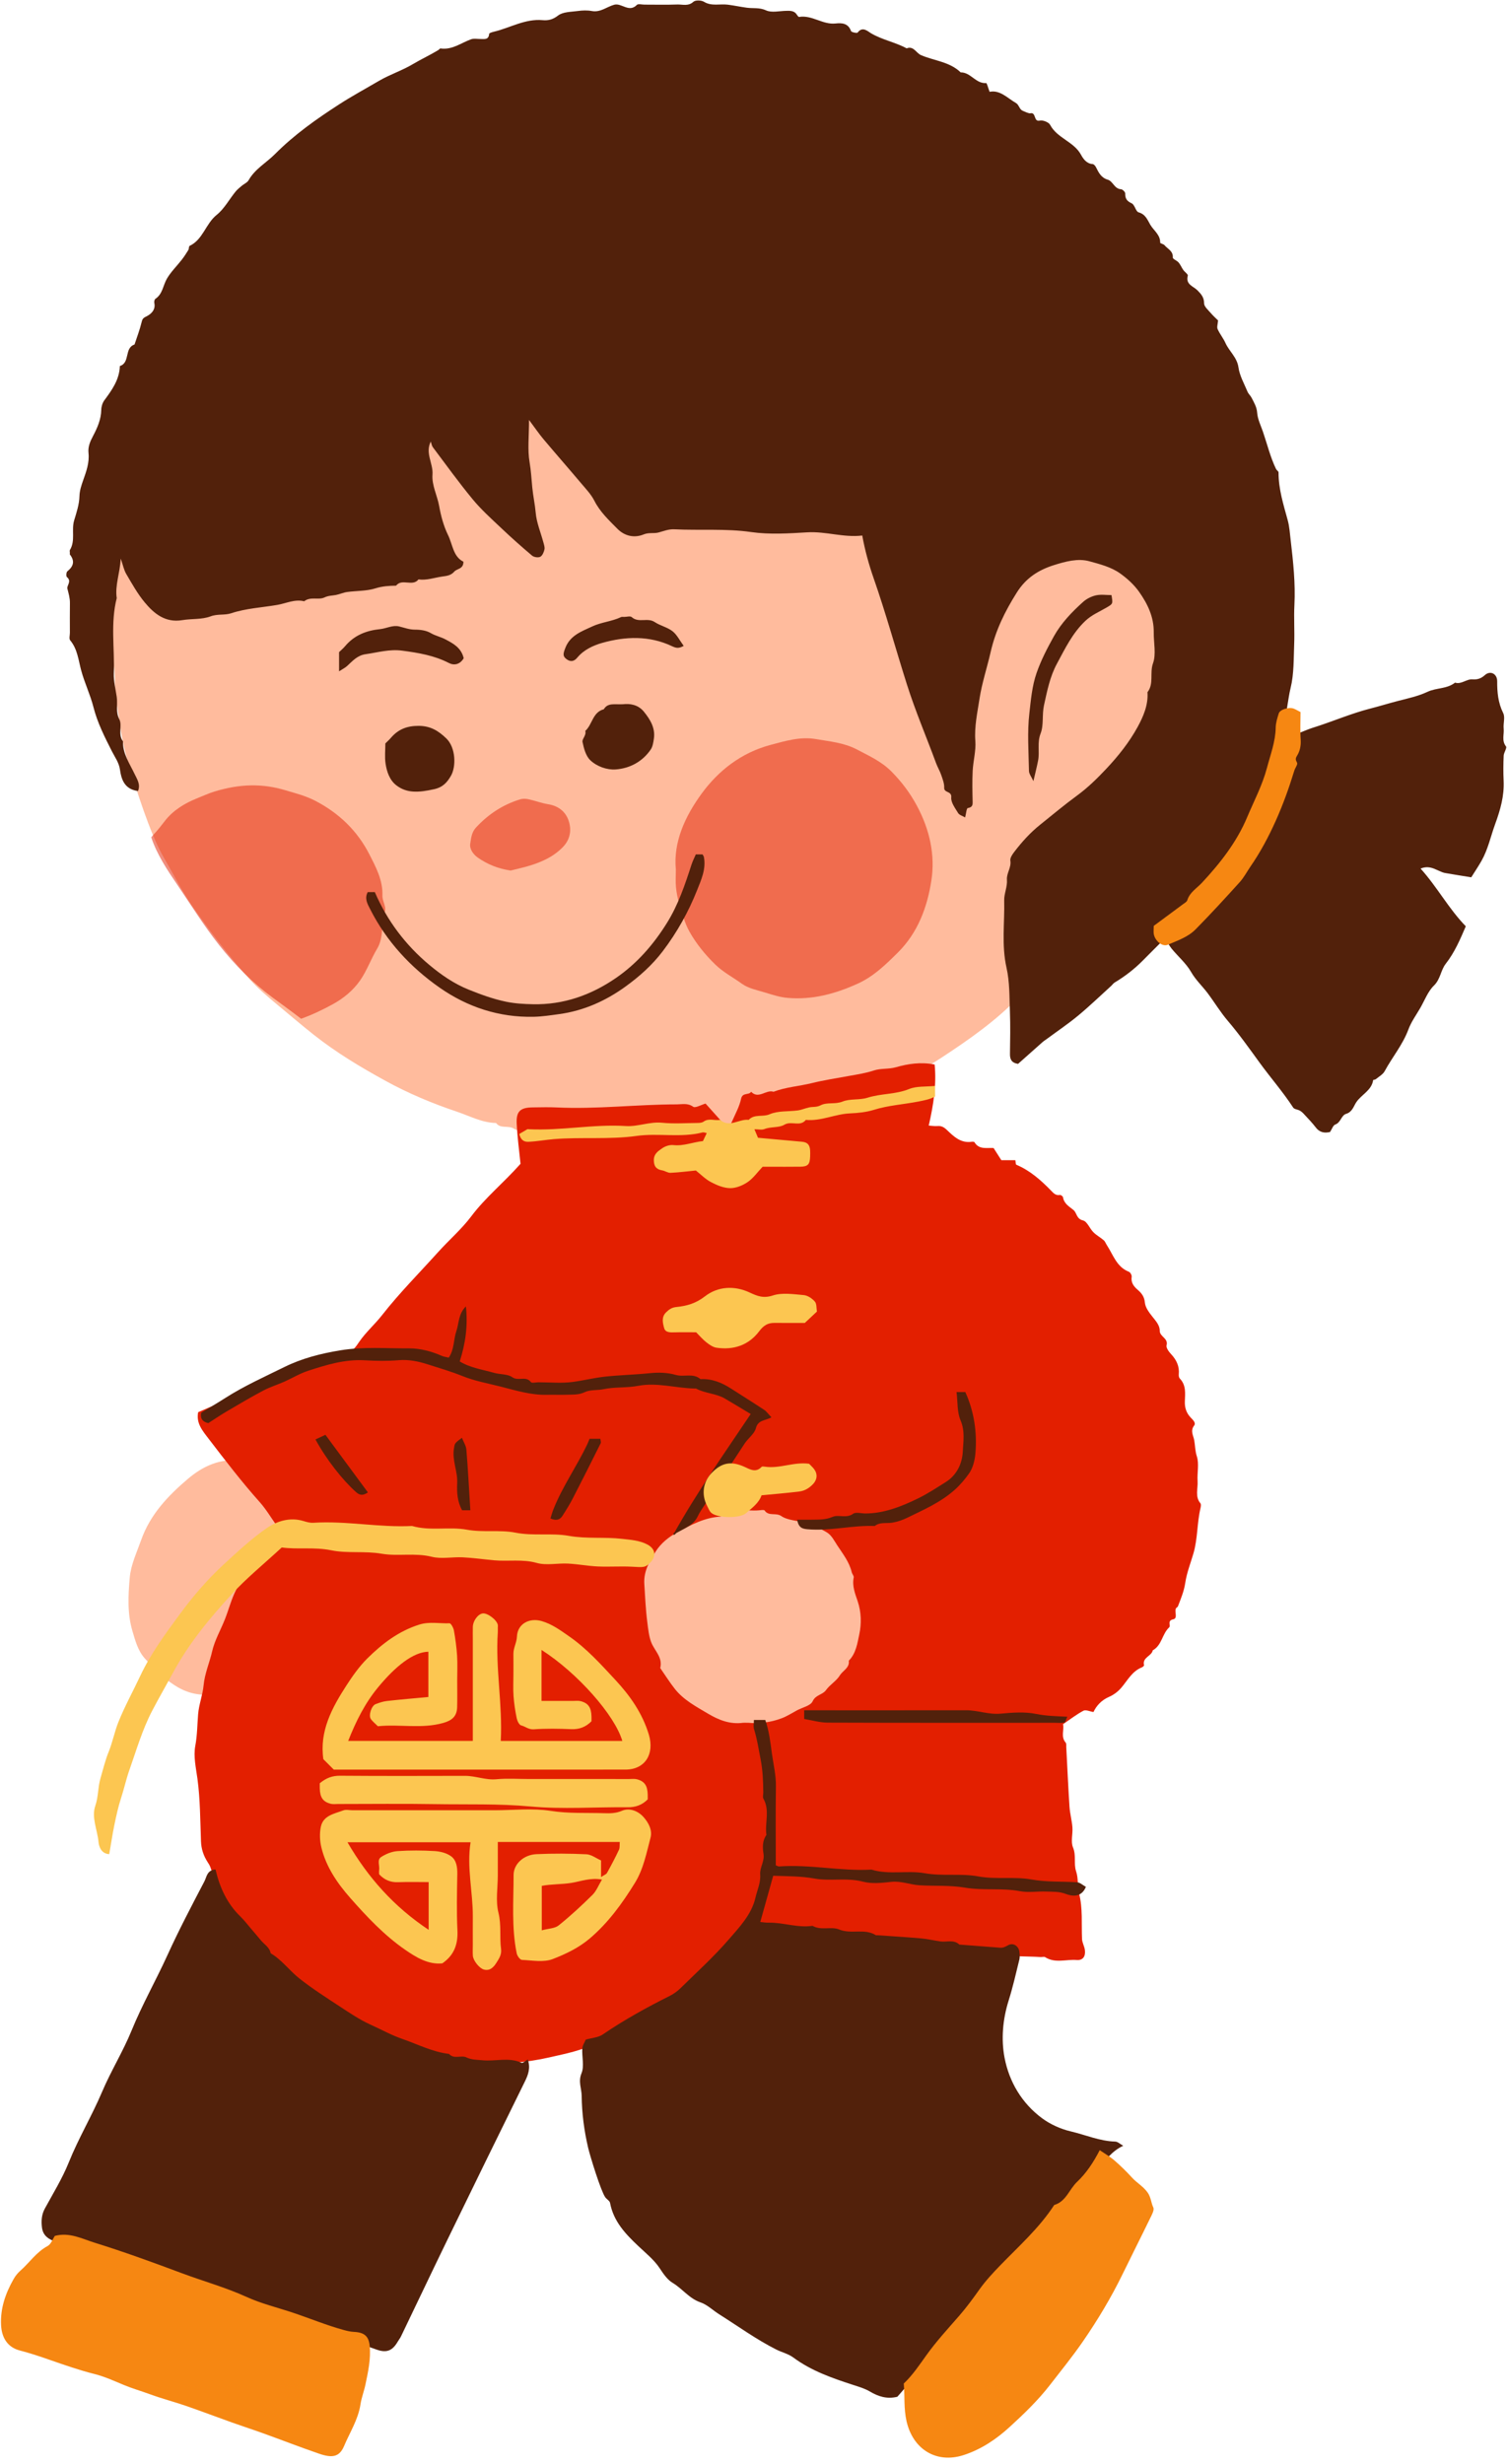
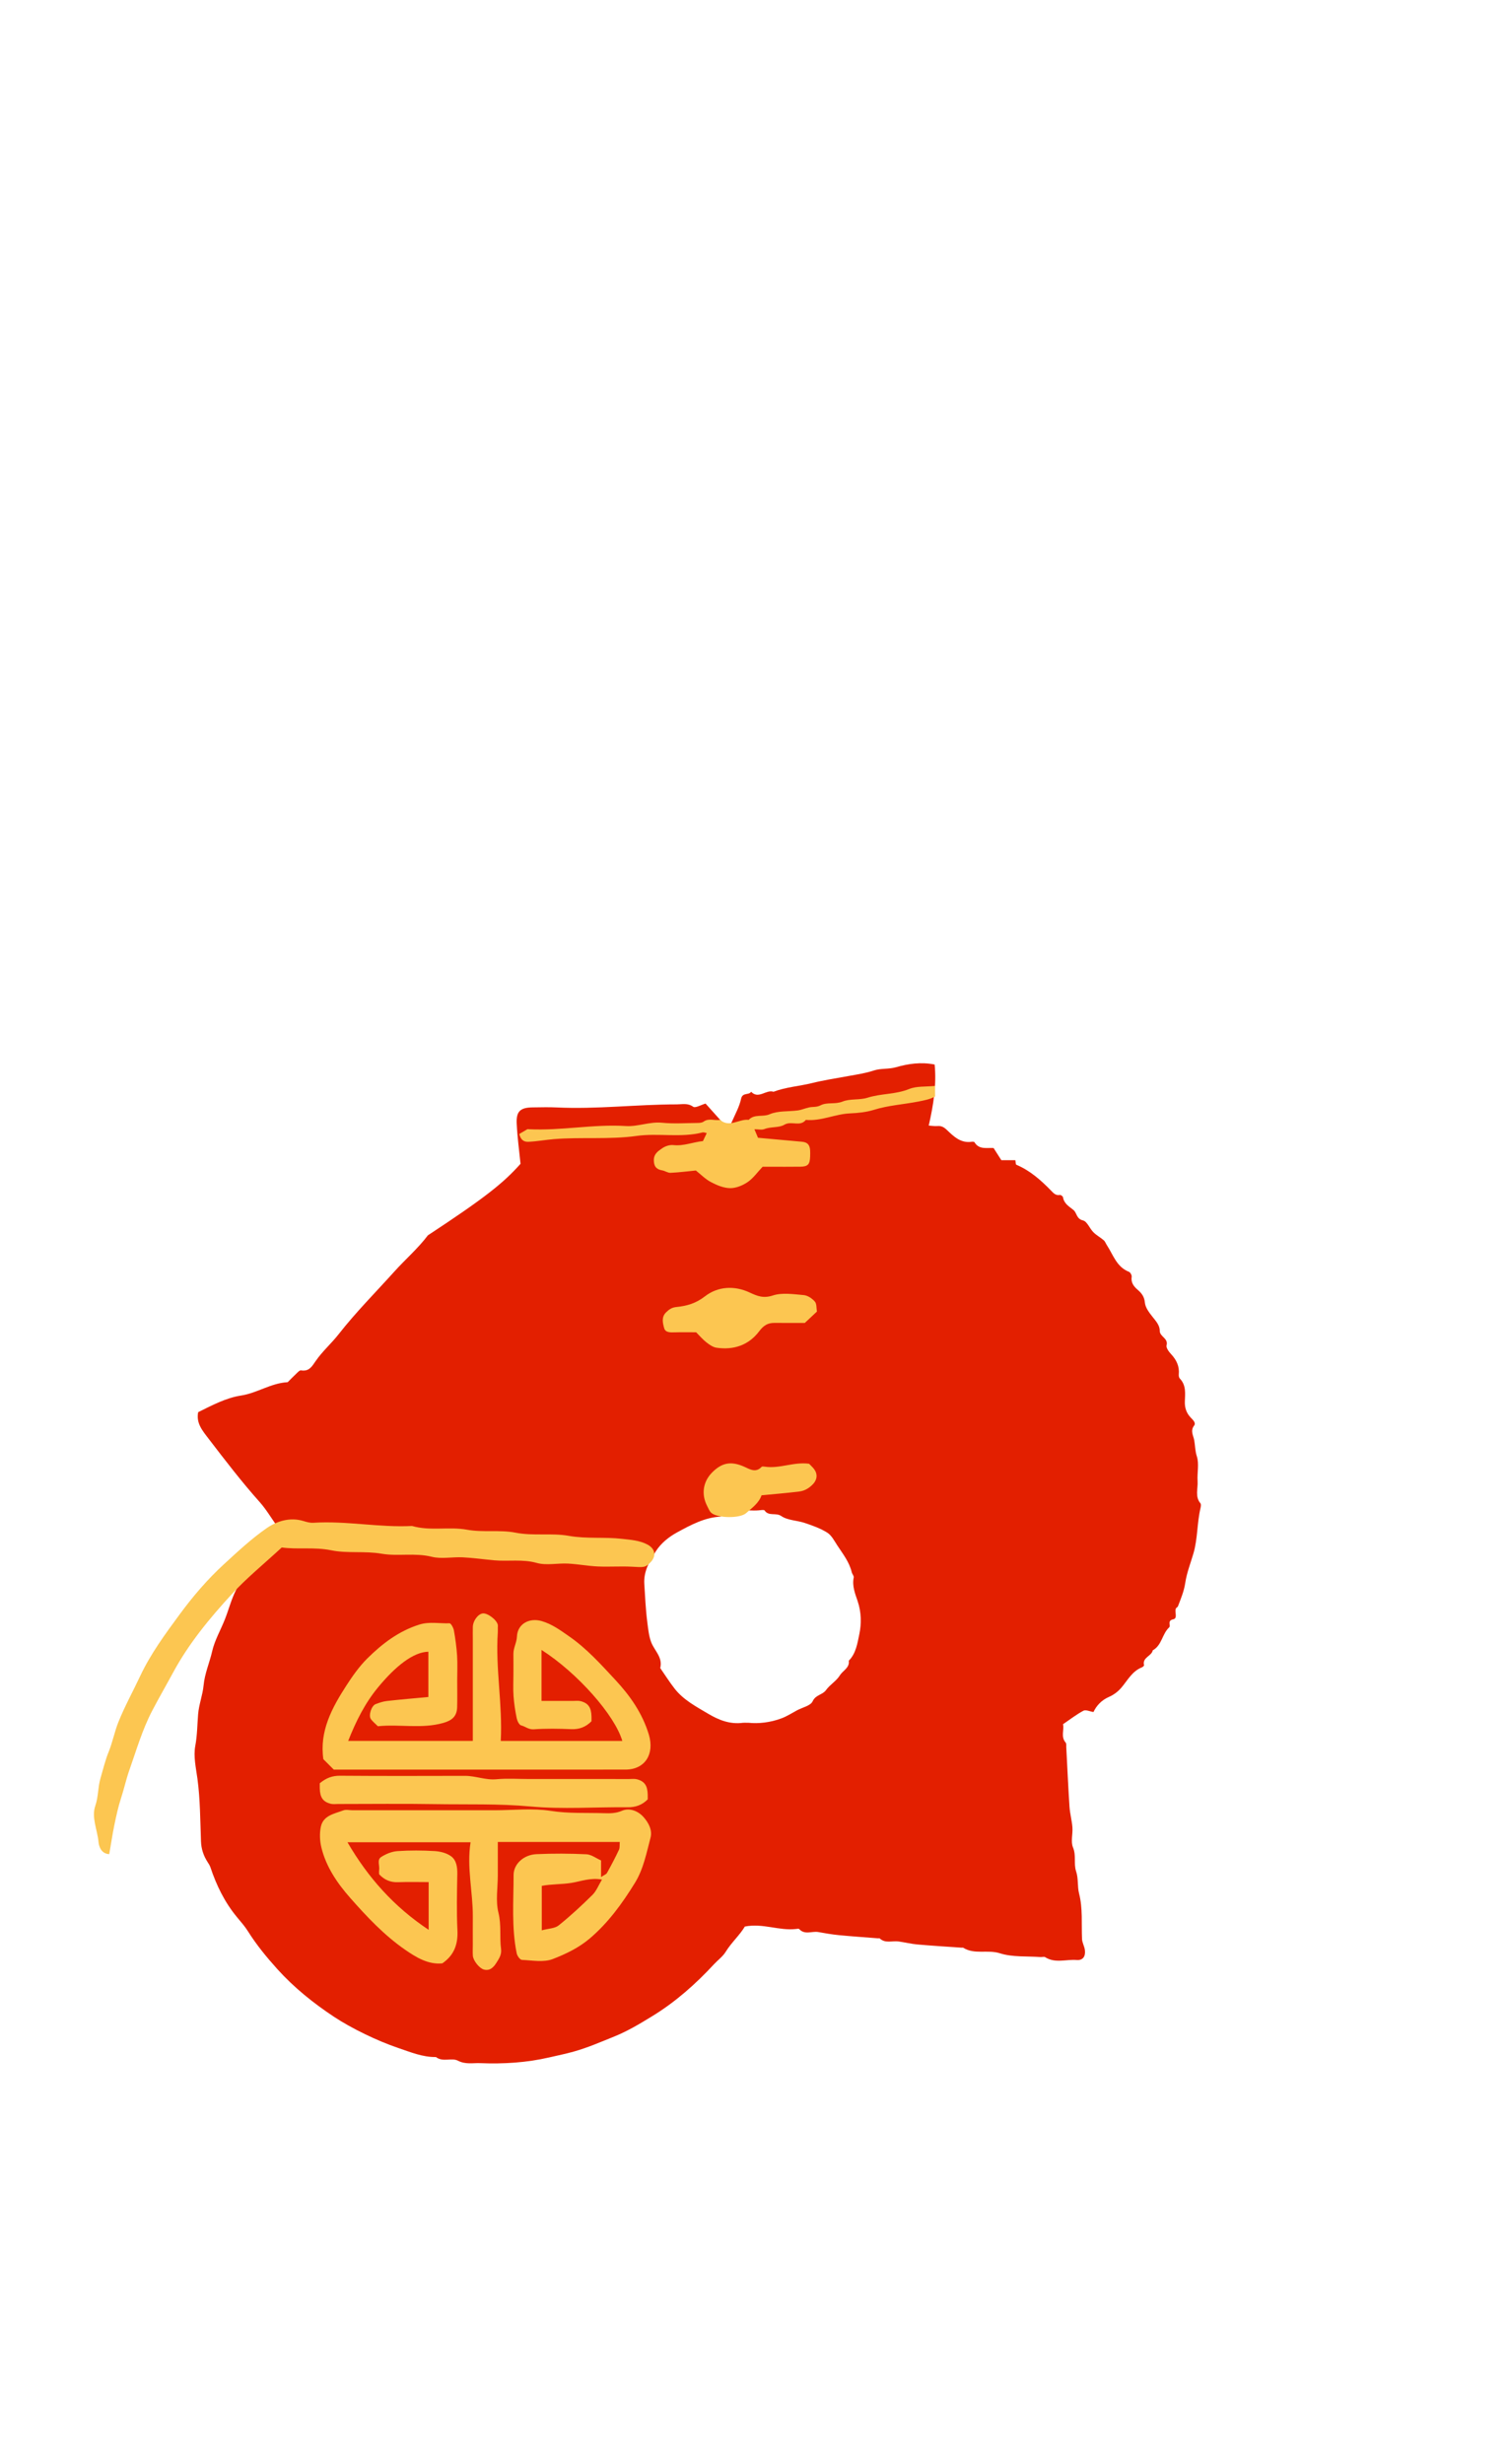
<svg xmlns="http://www.w3.org/2000/svg" fill="#000000" height="501.4" preserveAspectRatio="xMidYMid meet" version="1" viewBox="-0.2 -0.1 306.7 501.4" width="306.7" zoomAndPan="magnify">
  <g>
    <g id="change1_1">
-       <path d="M131.814,232.228c-4.035,0-7.214,0.021-10.392-0.009c-1.522-0.015-3.009,0.094-4.535-0.554 c-1.25-0.531-2.741,0.102-4.207-0.601c-1.169-0.561-2.749-0.107-4.161-0.678 c-1.273-0.515-3.004-0.11-4.096-0.801c-1.206-0.763-2.759,0.08-3.669-1.17 c-2.856-0.047-5.337-1.418-7.95-2.294c-5.025-1.683-9.907-3.736-14.555-6.288 c-5.07-2.784-10.015-5.743-14.583-9.36c-2.497-1.977-4.901-4.037-7.346-6.062 c-2.009-1.664-3.994-3.338-5.722-5.261c-4.279-4.763-8.178-9.827-11.82-15.105 c-2.094-3.033-3.719-6.33-5.561-9.488c-1.298-2.225-2.334-4.739-3.27-7.205 c-1.253-3.299-2.335-6.666-3.402-10.032c-0.656-2.068-1.249-4.167-1.689-6.289 c-0.594-2.866-0.901-5.802-1.431-8.66c-0.483-2.604,0.031-5.237-0.602-7.681 c-0.647-2.496-0.487-4.931-0.494-7.391c-0.004-1.607,0.469-3.209,0.571-4.823 c0.106-1.688-0.498-3.632,0.152-5.024c0.875-1.875,0.073-3.795,0.959-5.655c0.746-1.566,0.296-3.664,0.876-5.355 c1.466-4.275,2.28-8.729,4.085-12.93c1.665-3.876,3.376-7.711,5.21-11.51c1.819-3.767,4.125-7.211,6.358-10.708 c2.604-4.081,5.685-7.779,9.175-11.155c1.781-1.723,3.233-3.782,4.991-5.533c1.907-1.901,3.819-3.893,6.056-5.339 c2.205-1.425,3.84-3.612,6.351-4.572c5.287-4.65,11.649-7.56,17.817-10.713 c3.99-2.04,8.246-3.722,12.563-4.913c3.906-1.078,7.814-2.246,11.861-2.943c2.803-0.483,5.754-0.637,8.452-1.762 c3.032,0.456,5.948-0.692,8.954-0.644c2.542,0.041,5.096,0.156,7.625-0.025c4.296-0.307,8.568,0.23,12.752,0.801 c4.694,0.64,9.406,1.477,14.02,2.86c3.104,0.93,6.293,1.653,9.372,2.728c1.389,0.485,2.837,0.839,4.161,1.462 c4.17,1.962,8.37,3.881,12.415,6.082c4.833,2.629,9.325,5.78,13.748,9.092 c5.223,3.911,9.741,8.503,14.195,13.165c3.839,4.018,6.992,8.637,10.011,13.311 c2.675,4.141,5.042,8.46,6.996,12.991c1.749,4.056,3.235,8.199,4.515,12.438 c1.098,3.637,1.758,7.335,2.569,11.023c1.749,7.957,0.963,15.972,1.183,23.965 c0.026,0.953,0.011,1.907,0.002,2.86c-0.013,1.321-0.014,2.595-0.578,3.893c-0.508,1.169,0.563,2.726-0.691,3.844 c0.296,2.496-0.769,4.746-1.256,7.104c-0.9,4.357-2.393,8.528-3.953,12.669 c-1.137,3.02-2.344,6.039-3.834,8.895c-2.385,4.569-5.08,8.974-8.058,13.191 c-1.528,2.163-3.243,4.19-4.87,6.272c-2.993,3.829-6.629,6.993-9.966,10.461 c-4.619,4.801-10.055,8.603-15.588,12.239c-4.527,2.975-9.353,5.444-14.303,7.654 c-1.611,0.719-3.284,1.29-4.911,1.955c-1.636,0.669-3.288,1.272-4.933,1.906 c-1.644,0.634-3.472,0.794-4.949,1.86c-3.354,0.019-6.349,1.745-9.689,2.023 c-1.134,0.094-2.38,0.322-3.55,0.568c-1.184,0.25-2.405,0.366-3.545,0.65 C140.768,232.872,135.839,231.825,131.814,232.228z M147.91,304.687c-1.749-0.056-3.353,0.541-4.951,1.089 c-5.683,1.948-9.283,4.677-13.029,9.106c-1.595,1.886-2.34,4.136-3.578,6.151 c-1.391,2.265-0.909,4.87-1.652,7.253c-0.478,1.533,0.246,3.198,0.482,4.807c0.339,2.306,1.013,4.479,2.042,6.473 c1.772,3.436,4.593,6.035,7.654,8.348c0.791,0.598,1.61,1.204,2.506,1.609c3.934,1.774,9.517,2.876,12.787,2.819 c1.185-0.021,2.36-0.535,3.548-0.573c1.942-0.062,3.706-0.737,5.499-1.32c1.018-0.332,2.017-0.766,2.962-1.272 c1.047-0.56,2.146-1.121,3.005-1.915c2.433-2.251,4.86-4.527,7.078-6.984c1.101-1.219,2.051-2.764,2.514-4.325 c0.708-2.387,1.634-4.786,1.362-7.39c-0.109-1.047-0.094-2.121-0.003-3.171c0.243-2.823-0.914-5.263-1.888-7.796 c-1.066-2.77-2.942-4.876-5.069-6.78c-4.146-3.711-8.896-6.08-14.601-6.117 c-0.847-0.005-1.693-0.001-2.54-0.001C150.661,304.696,149.284,304.731,147.91,304.687z M43.418,339.299 c1.707-4.581,2.939-9.349,5.29-13.69c2.151-3.972,4.174-8.014,6.327-12.167c0.584,0.202,1.24,0.269,1.673,0.614 c0.823,0.655,1.538,1.452,2.262,2.224c0.698,0.745,1.38,0.584,2.347,0.082c-1.068-1.618-2.066-3.093-3.026-4.593 c-0.966-1.51-1.473-3.22-3.045-4.457c-1.363-1.072-2.043-2.966-3.242-4.303 c-1.255-1.4-2.474-2.892-4.66-4.073c2.304,0.319,1.624-0.832,1.48-1.805 c-4.2-0.553-7.784,1.153-10.755,3.674c-4.04,3.428-7.708,7.259-9.559,12.515 c-0.883,2.507-2.079,5.003-2.303,7.583c-0.311,3.586-0.524,7.278,0.53,10.844 c0.587,1.985,1.127,4.05,2.523,5.611c1.796,2.008,3.706,3.932,5.994,5.421c2.403,1.564,4.704,2.183,7.762,1.94 c0.459-0.036,0.892-0.392,1.816-0.823C42.682,342.669,42.891,340.715,43.418,339.299z" fill="#ffbb9d" />
-     </g>
+       </g>
    <g id="change2_1">
-       <path d="M105.734,236.72c-0.262-2.649-0.643-5.409-0.777-8.18c-0.122-2.53,0.746-3.282,3.313-3.302 c1.589-0.012,3.18-0.068,4.765,0.009c8.191,0.398,16.343-0.613,24.52-0.622 c1.086-0.001,2.193-0.318,3.313,0.481c0.448,0.319,1.629-0.39,2.524-0.644c1.511,1.685,2.957,3.298,4.575,5.104 c0.226-0.4,0.571-0.904,0.81-1.455c0.662-1.526,1.507-3.022,1.847-4.622c0.291-1.367,1.586-0.673,2.043-1.43 c1.519,1.59,3.038-0.508,4.557,0c2.517-0.958,5.228-1.123,7.824-1.764c2.393-0.59,4.912-0.979,7.379-1.428 c1.756-0.319,3.515-0.573,5.238-1.143c1.41-0.466,2.96-0.22,4.486-0.657c2.446-0.7,5.041-1.107,7.864-0.55 c0.402,4.029-0.212,8.131-1.203,12.425c0.599,0.036,1.198,0.142,1.784,0.091c0.807-0.07,1.343,0.255,1.911,0.798 c1.402,1.339,2.818,2.73,5.036,2.405c0.191-0.028,0.515-0.017,0.58,0.093c0.928,1.572,2.542,1.087,3.889,1.18 c0.562,0.881,1.048,1.642,1.581,2.477c0.93,0,1.853,0,2.848,0c0.076,0.382,0.052,0.864,0.203,0.928 c2.771,1.167,4.958,3.106,7.02,5.215c0.517,0.529,0.968,1.099,1.856,0.935c0.181-0.033,0.591,0.272,0.621,0.463 c0.202,1.298,1.219,1.861,2.115,2.582c0.728,0.586,0.577,1.808,1.95,2.132c0.843,0.199,1.349,1.634,2.116,2.404 c0.623,0.625,1.437,1.055,2.109,1.637c0.286,0.247,0.419,0.666,0.636,0.997c1.294,1.969,1.976,4.436,4.493,5.419 c0.284,0.111,0.601,0.686,0.555,0.994c-0.182,1.212,0.412,1.968,1.247,2.687 c0.786,0.677,1.335,1.396,1.444,2.602c0.089,0.987,0.852,1.988,1.513,2.829c0.694,0.883,1.511,1.748,1.505,2.862 c-0.007,1.265,1.782,1.512,1.391,2.987c-0.13,0.489,0.461,1.301,0.915,1.785 c1.109,1.184,1.731,2.486,1.571,4.134c-0.027,0.278,0.04,0.662,0.219,0.847c1.305,1.353,1.077,3.043,1.016,4.661 c-0.05,1.312,0.345,2.399,1.225,3.31c0.455,0.471,1.075,1.046,0.664,1.589 c-0.829,1.093-0.157,1.998,0.022,3.003c0.192,1.083,0.167,2.141,0.531,3.268c0.495,1.535,0.035,3.355,0.15,5.042 c0.102,1.507-0.575,3.128,0.588,4.522c0.156,0.187,0.084,0.632,0.012,0.933c-0.727,3.046-0.561,6.229-1.444,9.25 c-0.58,1.984-1.359,3.941-1.661,5.968c-0.255,1.714-0.892,3.235-1.495,4.8 c-0.07,0.181-0.356,0.278-0.427,0.458c-0.282,0.723,0.418,1.986-0.516,2.178 c-1.321,0.271-0.443,1.277-0.834,1.637c-1.45,1.336-1.48,3.661-3.34,4.673 c-0.24,1.211-2.175,1.429-1.781,3.035c0.026,0.107-0.25,0.362-0.43,0.433c-2.033,0.797-2.936,2.702-4.254,4.216 c-0.647,0.742-1.519,1.394-2.421,1.784c-1.603,0.694-2.608,1.855-3.185,3.091 c-0.748-0.115-1.569-0.516-2.045-0.264c-1.405,0.742-2.674,1.742-4.151,2.746c0.27,1.18-0.51,2.549,0.549,3.762 c0.165,0.188,0.093,0.593,0.109,0.899c0.215,4.043,0.391,8.088,0.657,12.127c0.092,1.403,0.485,2.785,0.594,4.188 c0.106,1.369-0.373,2.917,0.118,4.089c0.692,1.651,0.116,3.342,0.621,4.833c0.519,1.53,0.24,3.074,0.61,4.516 c0.791,3.083,0.471,6.185,0.607,9.281c0.034,0.767,0.495,1.508,0.587,2.282c0.156,1.298-0.44,2.105-1.667,2.004 c-2.138-0.177-4.379,0.726-6.425-0.579c-0.226-0.144-0.625,0.001-0.941-0.023c-2.772-0.206-5.697,0.056-8.272-0.769 c-2.501-0.801-5.165,0.326-7.464-1.129c-0.076-0.048-0.208,0.001-0.314-0.007 c-2.984-0.211-5.97-0.388-8.949-0.651c-1.298-0.115-2.577-0.424-3.869-0.615c-1.293-0.191-2.722,0.464-3.873-0.633 c-0.056-0.053-0.206,0.001-0.311-0.008c-2.666-0.21-5.335-0.39-7.996-0.648c-1.402-0.136-2.796-0.386-4.185-0.629 c-1.288-0.226-2.745,0.641-3.886-0.609c-0.097-0.106-0.41-0.041-0.618-0.016 c-3.44,0.414-6.758-1.224-10.438-0.495c-1.024,1.739-2.724,3.231-3.91,5.155 c-0.593,0.962-1.588,1.672-2.374,2.52c-3.729,4.024-7.814,7.652-12.492,10.518 c-2.502,1.533-5.01,3.057-7.793,4.181c-2.732,1.103-5.413,2.274-8.262,3.073 c-1.633,0.458-3.281,0.792-4.924,1.173c-4.663,1.082-9.362,1.367-14.103,1.177 c-1.503-0.06-2.985,0.31-4.555-0.508c-1.255-0.654-3.075,0.361-4.452-0.733 c-2.761,0.039-5.245-1.028-7.795-1.888c-4.038-1.362-9.36-3.921-12.963-6.308 c-4.225-2.799-8.142-5.949-11.528-9.705c-2.171-2.408-4.241-4.924-5.972-7.685 c-0.645-1.029-1.475-1.959-2.219-2.858c-2.527-3.054-4.192-6.478-5.427-10.178 c-0.123-0.367-0.348-0.707-0.561-1.037c-0.831-1.284-1.295-2.655-1.354-4.212 c-0.162-4.256-0.151-8.544-0.721-12.75c-0.306-2.257-0.846-4.544-0.437-6.723 c0.404-2.156,0.397-4.282,0.573-6.424c0.163-1.978,0.93-3.926,1.111-5.843c0.232-2.457,1.218-4.635,1.748-6.957 c0.516-2.257,1.743-4.347,2.603-6.532c0.789-2.004,1.319-4.133,2.302-6.032c1.226-2.372,2.777-4.579,4.227-6.831 c1.292-2.006,2.639-3.976,4.052-6.098c-1.185-1.662-2.205-3.408-3.525-4.886 c-3.675-4.115-7.016-8.481-10.368-12.854c-1.308-1.706-2.577-3.19-2.14-5.423 c2.944-1.284,5.955-2.471,8.849-3.895c2.828-1.392,5.646-2.914,8.747-3.389c3.274-0.502,6.063-2.538,9.476-2.712 c0.531-0.531,1.117-1.144,1.735-1.723c0.292-0.274,0.683-0.725,0.963-0.681c1.65,0.263,2.206-0.753,3.023-1.939 c1.34-1.945,3.174-3.541,4.637-5.411c3.53-4.51,7.563-8.556,11.383-12.799c2.232-2.479,4.793-4.677,6.785-7.328 C98.586,243.577,102.274,240.61,105.734,236.72z M152.172,350.465c1.96,0.209,4.395-0.04,6.719-0.919 c1.093-0.413,2.095-1.071,3.134-1.625c1.099-0.585,2.749-0.925,3.159-1.826c0.616-1.356,2.009-1.282,2.728-2.288 c0.789-1.104,2.114-1.846,2.812-2.986c0.604-0.988,2.021-1.522,1.819-2.987c1.486-1.49,1.768-3.628,2.148-5.425 c0.442-2.093,0.423-4.43-0.356-6.726c-0.486-1.434-1.154-3.076-0.787-4.78c0.068-0.315-0.318-0.704-0.407-1.08 c-0.491-2.081-1.802-3.72-2.935-5.448c-0.608-0.927-1.166-2.045-2.046-2.601c-1.386-0.875-2.995-1.437-4.565-1.967 c-1.585-0.536-3.484-0.513-4.785-1.405c-1.118-0.767-2.56,0.105-3.397-1.135 c-0.132-0.196-0.808-0.058-1.228-0.023c-2.608,0.217-5.414-0.761-7.725,1.266 c-3.266,0.18-6.045,1.683-8.832,3.198c-1.767,0.961-3.348,2.264-4.366,3.874 c-1.245,1.968-2.506,4.023-2.333,6.662c0.167,2.566,0.268,5.116,0.599,7.679c0.182,1.41,0.314,2.867,0.799,4.142 c0.663,1.741,2.4,3.084,1.841,5.265c0.97,1.397,1.878,2.841,2.923,4.179c1.79,2.294,4.315,3.623,6.766,5.08 c2.246,1.336,4.516,2.232,7.164,1.877C151.228,350.441,151.443,350.465,152.172,350.465z" fill="#e31f00" />
+       <path d="M105.734,236.72c-0.262-2.649-0.643-5.409-0.777-8.18c-0.122-2.53,0.746-3.282,3.313-3.302 c1.589-0.012,3.18-0.068,4.765,0.009c8.191,0.398,16.343-0.613,24.52-0.622 c1.086-0.001,2.193-0.318,3.313,0.481c0.448,0.319,1.629-0.39,2.524-0.644c1.511,1.685,2.957,3.298,4.575,5.104 c0.226-0.4,0.571-0.904,0.81-1.455c0.662-1.526,1.507-3.022,1.847-4.622c0.291-1.367,1.586-0.673,2.043-1.43 c1.519,1.59,3.038-0.508,4.557,0c2.517-0.958,5.228-1.123,7.824-1.764c2.393-0.59,4.912-0.979,7.379-1.428 c1.756-0.319,3.515-0.573,5.238-1.143c1.41-0.466,2.96-0.22,4.486-0.657c2.446-0.7,5.041-1.107,7.864-0.55 c0.402,4.029-0.212,8.131-1.203,12.425c0.599,0.036,1.198,0.142,1.784,0.091c0.807-0.07,1.343,0.255,1.911,0.798 c1.402,1.339,2.818,2.73,5.036,2.405c0.191-0.028,0.515-0.017,0.58,0.093c0.928,1.572,2.542,1.087,3.889,1.18 c0.562,0.881,1.048,1.642,1.581,2.477c0.93,0,1.853,0,2.848,0c0.076,0.382,0.052,0.864,0.203,0.928 c2.771,1.167,4.958,3.106,7.02,5.215c0.517,0.529,0.968,1.099,1.856,0.935c0.181-0.033,0.591,0.272,0.621,0.463 c0.202,1.298,1.219,1.861,2.115,2.582c0.728,0.586,0.577,1.808,1.95,2.132c0.843,0.199,1.349,1.634,2.116,2.404 c0.623,0.625,1.437,1.055,2.109,1.637c0.286,0.247,0.419,0.666,0.636,0.997c1.294,1.969,1.976,4.436,4.493,5.419 c0.284,0.111,0.601,0.686,0.555,0.994c-0.182,1.212,0.412,1.968,1.247,2.687 c0.786,0.677,1.335,1.396,1.444,2.602c0.089,0.987,0.852,1.988,1.513,2.829c0.694,0.883,1.511,1.748,1.505,2.862 c-0.007,1.265,1.782,1.512,1.391,2.987c-0.13,0.489,0.461,1.301,0.915,1.785 c1.109,1.184,1.731,2.486,1.571,4.134c-0.027,0.278,0.04,0.662,0.219,0.847c1.305,1.353,1.077,3.043,1.016,4.661 c-0.05,1.312,0.345,2.399,1.225,3.31c0.455,0.471,1.075,1.046,0.664,1.589 c-0.829,1.093-0.157,1.998,0.022,3.003c0.192,1.083,0.167,2.141,0.531,3.268c0.495,1.535,0.035,3.355,0.15,5.042 c0.102,1.507-0.575,3.128,0.588,4.522c0.156,0.187,0.084,0.632,0.012,0.933c-0.727,3.046-0.561,6.229-1.444,9.25 c-0.58,1.984-1.359,3.941-1.661,5.968c-0.255,1.714-0.892,3.235-1.495,4.8 c-0.07,0.181-0.356,0.278-0.427,0.458c-0.282,0.723,0.418,1.986-0.516,2.178 c-1.321,0.271-0.443,1.277-0.834,1.637c-1.45,1.336-1.48,3.661-3.34,4.673 c-0.24,1.211-2.175,1.429-1.781,3.035c0.026,0.107-0.25,0.362-0.43,0.433c-2.033,0.797-2.936,2.702-4.254,4.216 c-0.647,0.742-1.519,1.394-2.421,1.784c-1.603,0.694-2.608,1.855-3.185,3.091 c-0.748-0.115-1.569-0.516-2.045-0.264c-1.405,0.742-2.674,1.742-4.151,2.746c0.27,1.18-0.51,2.549,0.549,3.762 c0.165,0.188,0.093,0.593,0.109,0.899c0.215,4.043,0.391,8.088,0.657,12.127c0.092,1.403,0.485,2.785,0.594,4.188 c0.106,1.369-0.373,2.917,0.118,4.089c0.692,1.651,0.116,3.342,0.621,4.833c0.519,1.53,0.24,3.074,0.61,4.516 c0.791,3.083,0.471,6.185,0.607,9.281c0.034,0.767,0.495,1.508,0.587,2.282c0.156,1.298-0.44,2.105-1.667,2.004 c-2.138-0.177-4.379,0.726-6.425-0.579c-0.226-0.144-0.625,0.001-0.941-0.023c-2.772-0.206-5.697,0.056-8.272-0.769 c-2.501-0.801-5.165,0.326-7.464-1.129c-0.076-0.048-0.208,0.001-0.314-0.007 c-2.984-0.211-5.97-0.388-8.949-0.651c-1.298-0.115-2.577-0.424-3.869-0.615c-1.293-0.191-2.722,0.464-3.873-0.633 c-0.056-0.053-0.206,0.001-0.311-0.008c-2.666-0.21-5.335-0.39-7.996-0.648c-1.402-0.136-2.796-0.386-4.185-0.629 c-1.288-0.226-2.745,0.641-3.886-0.609c-0.097-0.106-0.41-0.041-0.618-0.016 c-3.44,0.414-6.758-1.224-10.438-0.495c-1.024,1.739-2.724,3.231-3.91,5.155 c-0.593,0.962-1.588,1.672-2.374,2.52c-3.729,4.024-7.814,7.652-12.492,10.518 c-2.502,1.533-5.01,3.057-7.793,4.181c-2.732,1.103-5.413,2.274-8.262,3.073 c-1.633,0.458-3.281,0.792-4.924,1.173c-4.663,1.082-9.362,1.367-14.103,1.177 c-1.503-0.06-2.985,0.31-4.555-0.508c-1.255-0.654-3.075,0.361-4.452-0.733 c-2.761,0.039-5.245-1.028-7.795-1.888c-4.038-1.362-9.36-3.921-12.963-6.308 c-4.225-2.799-8.142-5.949-11.528-9.705c-2.171-2.408-4.241-4.924-5.972-7.685 c-0.645-1.029-1.475-1.959-2.219-2.858c-2.527-3.054-4.192-6.478-5.427-10.178 c-0.123-0.367-0.348-0.707-0.561-1.037c-0.831-1.284-1.295-2.655-1.354-4.212 c-0.162-4.256-0.151-8.544-0.721-12.75c-0.306-2.257-0.846-4.544-0.437-6.723 c0.404-2.156,0.397-4.282,0.573-6.424c0.163-1.978,0.93-3.926,1.111-5.843c0.232-2.457,1.218-4.635,1.748-6.957 c0.516-2.257,1.743-4.347,2.603-6.532c0.789-2.004,1.319-4.133,2.302-6.032c1.226-2.372,2.777-4.579,4.227-6.831 c1.292-2.006,2.639-3.976,4.052-6.098c-1.185-1.662-2.205-3.408-3.525-4.886 c-3.675-4.115-7.016-8.481-10.368-12.854c-1.308-1.706-2.577-3.19-2.14-5.423 c2.828-1.392,5.646-2.914,8.747-3.389c3.274-0.502,6.063-2.538,9.476-2.712 c0.531-0.531,1.117-1.144,1.735-1.723c0.292-0.274,0.683-0.725,0.963-0.681c1.65,0.263,2.206-0.753,3.023-1.939 c1.34-1.945,3.174-3.541,4.637-5.411c3.53-4.51,7.563-8.556,11.383-12.799c2.232-2.479,4.793-4.677,6.785-7.328 C98.586,243.577,102.274,240.61,105.734,236.72z M152.172,350.465c1.96,0.209,4.395-0.04,6.719-0.919 c1.093-0.413,2.095-1.071,3.134-1.625c1.099-0.585,2.749-0.925,3.159-1.826c0.616-1.356,2.009-1.282,2.728-2.288 c0.789-1.104,2.114-1.846,2.812-2.986c0.604-0.988,2.021-1.522,1.819-2.987c1.486-1.49,1.768-3.628,2.148-5.425 c0.442-2.093,0.423-4.43-0.356-6.726c-0.486-1.434-1.154-3.076-0.787-4.78c0.068-0.315-0.318-0.704-0.407-1.08 c-0.491-2.081-1.802-3.72-2.935-5.448c-0.608-0.927-1.166-2.045-2.046-2.601c-1.386-0.875-2.995-1.437-4.565-1.967 c-1.585-0.536-3.484-0.513-4.785-1.405c-1.118-0.767-2.56,0.105-3.397-1.135 c-0.132-0.196-0.808-0.058-1.228-0.023c-2.608,0.217-5.414-0.761-7.725,1.266 c-3.266,0.18-6.045,1.683-8.832,3.198c-1.767,0.961-3.348,2.264-4.366,3.874 c-1.245,1.968-2.506,4.023-2.333,6.662c0.167,2.566,0.268,5.116,0.599,7.679c0.182,1.41,0.314,2.867,0.799,4.142 c0.663,1.741,2.4,3.084,1.841,5.265c0.97,1.397,1.878,2.841,2.923,4.179c1.79,2.294,4.315,3.623,6.766,5.08 c2.246,1.336,4.516,2.232,7.164,1.877C151.228,350.441,151.443,350.465,152.172,350.465z" fill="#e31f00" />
    </g>
    <g id="change2_2">
-       <path d="M137.345,176.833 c-0.541-5.643,1.924-10.889,5.268-15.467c3.427-4.692,8.077-8.287,13.923-9.864 c3.046-0.821,6.153-1.755,9.299-1.209c2.803,0.486,5.718,0.729,8.319,2.097c2.469,1.298,5.02,2.443,7.04,4.474 c2.088,2.1,3.807,4.372,5.23,7.034c2.591,4.845,3.73,9.995,2.918,15.23c-0.834,5.378-2.741,10.569-6.813,14.603 c-2.468,2.445-4.891,4.838-8.17,6.33c-4.597,2.091-9.291,3.346-14.338,2.892 c-1.462-0.132-2.91-0.592-4.325-1.03c-1.681-0.519-3.548-0.86-4.919-1.852 c-1.794-1.298-3.78-2.317-5.415-3.91c-2.083-2.029-3.886-4.252-5.276-6.739 c-0.988-1.768-1.471-3.83-2.083-5.791c-0.325-1.041-0.523-2.138-0.633-3.224 C137.262,179.362,137.345,178.295,137.345,176.833z M77.631,182.151c0.113-3.147-1.35-5.843-2.668-8.422 c-2.432-4.76-6.158-8.372-11.018-10.887c-1.984-1.027-4.037-1.531-6.097-2.147 c-4.67-1.395-9.193-1.306-14.342,0.254c-1.245,0.377-2.385,0.915-3.562,1.382 c-2.551,1.015-4.93,2.465-6.593,4.627c-0.744,0.967-1.492,1.931-2.334,2.806c-0.16,0.167-0.285,0.349-0.434,0.52 c1.145,3.486,3.265,6.648,5.307,9.663c2.776,4.098,5.413,8.333,8.478,12.223 c3.239,4.111,6.832,7.718,11.045,10.823c1.894,1.396,3.812,2.767,5.668,4.212c2.223-0.795,4.375-1.824,6.455-2.961 c2.192-1.198,4.143-2.817,5.549-4.834c1.39-1.994,2.215-4.373,3.474-6.471c1.421-2.368,0.743-5.11,1.585-7.591 C78.449,184.448,77.592,183.218,77.631,182.151z M106.785,176.284c2.8-0.771,5.437-1.849,7.53-3.975 c1.517-1.541,1.851-3.451,1.23-5.353c-0.619-1.895-2.092-3.068-4.188-3.406c-1.352-0.218-2.655-0.723-3.999-1.014 c-0.545-0.118-1.18-0.141-1.704,0.02c-3.529,1.087-6.504,3.042-9.009,5.768 c-0.89,0.969-0.977,2.217-1.153,3.303c-0.16,0.989,0.6,2.12,1.535,2.775 c1.963,1.375,4.137,2.266,6.696,2.64C104.668,176.81,105.734,176.573,106.785,176.284z" fill="#e31f00" opacity="0.5" />
-     </g>
+       </g>
    <g id="change3_1">
-       <path d="M260.666,149.732c2.315,0.149,4.258-1.105,6.329-1.75c3.929-1.224,7.733-2.894,11.709-3.906 c1.912-0.487,3.821-1.085,5.735-1.574c1.974-0.504,4.029-0.954,5.898-1.831c1.798-0.844,3.956-0.556,5.585-1.863 c1.298,0.412,2.298-0.753,3.54-0.665c0.953,0.068,1.72-0.129,2.526-0.859c1.111-1.005,2.519-0.281,2.513,1.231 c-0.009,2.26,0.184,4.402,1.228,6.499c0.423,0.849-0.017,2.093,0.093,3.141c0.125,1.198-0.45,2.455,0.473,3.634 c0.241,0.308-0.441,1.23-0.47,1.881c-0.076,1.691-0.093,3.392-0.011,5.083c0.15,3.095-0.67,5.945-1.721,8.825 c-0.907,2.484-1.444,5.107-2.753,7.441c-0.633,1.128-1.363,2.201-2.117,3.407 c-1.873-0.307-3.577-0.574-5.275-0.869c-1.563-0.272-2.888-1.802-5.034-0.909c3.414,3.794,5.707,8.152,9.199,11.744 c-1.091,2.524-2.223,5.256-4.076,7.62c-1.04,1.327-1.065,3.136-2.41,4.444 c-1.229,1.195-1.877,2.992-2.764,4.533c-0.836,1.452-1.857,2.841-2.43,4.393 c-1.149,3.109-3.28,5.623-4.827,8.485c-0.366,0.677-1.183,1.117-1.814,1.641c-0.14,0.117-0.519,0.105-0.532,0.191 c-0.318,2.108-2.377,2.916-3.432,4.489c-0.527,0.785-0.806,1.992-2.062,2.365 c-1.006,0.299-1.073,1.768-2.219,2.179c-0.446,0.16-0.671,0.933-1.054,1.513c-1.051,0.258-2.08,0.159-2.91-0.922 c-0.755-0.984-1.632-1.876-2.474-2.791c-0.231-0.251-0.506-0.486-0.804-0.647c-0.428-0.232-1.096-0.26-1.317-0.599 c-2.092-3.211-4.624-6.096-6.87-9.192c-2.075-2.86-4.145-5.771-6.445-8.471 c-1.52-1.784-2.723-3.798-4.121-5.655c-1.076-1.428-2.422-2.668-3.345-4.282 c-1.005-1.756-2.646-3.142-3.953-4.736c-0.501-0.611-0.845-1.352-1.326-2.14 c-1.578,1.578-3.063,3.046-4.528,4.533c-1.726,1.752-3.657,3.235-5.762,4.501 c-0.264,0.159-0.446,0.45-0.681,0.664c-2.232,2.025-4.403,4.123-6.721,6.045 c-2.015,1.671-4.197,3.142-6.305,4.702c-0.324,0.24-0.671,0.453-0.972,0.718 c-1.693,1.492-3.375,2.997-4.971,4.417c-1.381-0.225-1.657-0.98-1.642-2.053c0.04-2.86,0.096-5.723-0.009-8.579 c-0.11-2.988-0.045-6.049-0.695-8.935c-1.032-4.59-0.363-9.166-0.47-13.739 c-0.031-1.336,0.67-2.733,0.558-4.184c-0.103-1.333,0.928-2.453,0.693-3.878c-0.091-0.554,0.434-1.301,0.844-1.832 c1.55-2.01,3.195-3.848,5.243-5.485c2.471-1.976,4.914-4.033,7.468-5.9c2.211-1.616,4.125-3.501,5.971-5.462 c2.433-2.585,4.678-5.409,6.364-8.489c1.143-2.089,2.206-4.49,2.016-7.095c1.361-1.739,0.414-3.909,1.126-5.881 c0.676-1.875,0.123-4.185,0.151-6.303c0.042-3.142-1.272-5.835-3.005-8.277c-1.017-1.433-2.401-2.69-3.841-3.716 c-1.842-1.313-4.137-1.885-6.257-2.469c-2.329-0.642-4.843,0.039-7.218,0.787 c-3.168,0.998-5.689,2.626-7.538,5.56c-2.4,3.807-4.315,7.661-5.335,12.128 c-0.72,3.151-1.777,6.319-2.262,9.486c-0.429,2.806-1.073,5.667-0.852,8.617c0.15,2.003-0.44,4.052-0.543,6.088 c-0.106,2.113-0.057,4.237-0.006,6.354c0.019,0.783-0.21,1.048-0.996,1.205 c-0.254,0.05-0.316,1.065-0.534,1.904c-0.532-0.317-1.182-0.485-1.429-0.896 c-0.602-1.001-1.49-2.16-1.392-3.171c0.133-1.363-1.484-0.874-1.437-1.974c0.037-0.855-0.316-1.749-0.603-2.589 c-0.283-0.831-0.748-1.598-1.052-2.423c-1.963-5.33-4.204-10.558-5.923-15.978 c-2.287-7.208-4.288-14.501-6.784-21.652c-0.962-2.755-1.77-5.655-2.314-8.684 c-3.788,0.462-7.41-0.875-11.182-0.65c-3.8,0.227-7.685,0.48-11.422-0.054 c-5.229-0.748-10.433-0.301-15.639-0.562c-1.181-0.059-2.169,0.375-3.237,0.653 c-0.972,0.254-1.936-0.051-3.017,0.392c-1.842,0.754-3.818,0.389-5.345-1.158 c-1.729-1.751-3.52-3.417-4.673-5.686c-0.677-1.332-1.772-2.466-2.751-3.628c-2.522-2.991-5.103-5.932-7.622-8.926 c-0.888-1.055-1.663-2.204-2.93-3.898c0,3.374-0.323,6.049,0.112,8.594c0.296,1.73,0.385,3.433,0.551,5.155 c0.165,1.715,0.544,3.398,0.696,5.134c0.177,2.03,1.02,3.999,1.554,6c0.129,0.482,0.33,1.02,0.227,1.471 c-0.126,0.553-0.421,1.269-0.859,1.492c-0.419,0.213-1.28,0.083-1.66-0.237 c-2.141-1.805-4.236-3.671-6.269-5.597c-1.999-1.893-4.07-3.748-5.816-5.861 c-2.834-3.43-5.436-7.052-8.114-10.61c-0.218-0.29-0.264-0.71-0.417-1.15 c-1.195,2.37,0.518,4.464,0.348,6.713c-0.166,2.197,0.97,4.255,1.359,6.425c0.355,1.98,0.903,4.055,1.806,5.896 c0.952,1.938,1.032,4.389,3.133,5.423c0.003,1.534-1.307,1.374-1.854,2.004c-0.692,0.797-1.504,0.876-2.469,1.013 c-1.607,0.227-3.163,0.815-4.828,0.586c-1.206,1.548-3.354-0.282-4.558,1.271 c-1.424,0.02-2.783,0.098-4.213,0.549c-1.811,0.571-3.827,0.475-5.745,0.74 c-0.774,0.107-1.512,0.455-2.284,0.605c-0.781,0.152-1.513,0.109-2.342,0.506c-1.209,0.578-2.86-0.245-4.12,0.779 c-1.9-0.485-3.662,0.423-5.44,0.731c-3.143,0.543-6.367,0.691-9.436,1.709c-1.326,0.44-2.745,0.083-4.186,0.631 c-1.752,0.666-3.824,0.441-5.73,0.763c-3.447,0.582-5.751-1.298-7.69-3.646 c-1.447-1.752-2.574-3.78-3.732-5.751c-0.473-0.805-0.653-1.782-1.123-3.129 c-0.15,3.005-1.201,5.438-0.811,8.044c-1.295,5.058-0.411,10.206-0.594,15.309 c-0.057,1.597,0.369,3.215,0.598,4.819c0.214,1.501-0.267,2.985,0.533,4.554c0.643,1.261-0.341,3.074,0.734,4.453 c-0.069,2.524,1.344,4.507,2.363,6.65c0.5,1.053,1.259,2.128,0.691,3.47c-0.137-0.022-0.286-0.04-0.432-0.071 c-2.306-0.487-2.96-2.285-3.232-4.264c-0.198-1.442-1.037-2.552-1.654-3.769c-1.465-2.89-2.942-5.804-3.736-8.931 c-0.66-2.595-1.83-4.986-2.516-7.545c-0.563-2.098-0.744-4.304-2.228-6.086 c-0.262-0.315-0.059-1.022-0.06-1.548c-0.003-2.013-0.022-4.026,0.007-6.038 c0.015-1.032-0.283-1.967-0.522-2.945c-0.151-0.618,0.95-1.486-0.092-2.341 c-0.184-0.151-0.134-0.987,0.085-1.164c1.253-1.012,1.575-2.083,0.527-3.416 c-0.051-0.065-0.007-0.207-0.007-0.313c0-0.212-0.082-0.474,0.012-0.628c1.149-1.881,0.266-4.042,0.853-6.003 c0.486-1.624,1.038-3.223,1.084-4.971c0.028-1.065,0.381-2.151,0.744-3.172c0.644-1.812,1.303-3.624,1.096-5.57 c-0.139-1.307,0.348-2.377,0.912-3.447c0.888-1.685,1.645-3.385,1.686-5.352c0.014-0.658,0.243-1.419,0.631-1.942 c1.561-2.104,3.062-4.206,3.152-6.965c2.146-0.673,0.859-3.688,2.984-4.375c0.488-1.492,1.061-2.965,1.426-4.487 c0.159-0.661,0.261-0.881,0.96-1.219c0.921-0.445,1.954-1.31,1.64-2.752c-0.056-0.259,0.035-0.713,0.218-0.835 c1.493-0.995,1.56-2.759,2.353-4.118c0.813-1.394,2.017-2.556,3.018-3.845c0.489-0.63,0.927-1.304,1.343-1.986 c0.148-0.242,0.077-0.745,0.249-0.827c2.742-1.301,3.265-4.51,5.511-6.311c1.544-1.238,2.548-3.141,3.827-4.72 c0.362-0.447,0.828-0.816,1.27-1.193c0.464-0.395,1.131-0.657,1.407-1.148c1.296-2.303,3.608-3.544,5.388-5.334 c3.892-3.915,8.365-7.079,12.986-10.065c2.661-1.72,5.44-3.223,8.166-4.821c2.221-1.301,4.665-2.077,6.874-3.391 c1.685-1.002,3.48-1.835,5.167-2.851c0.172-0.104,0.341-0.367,0.482-0.347c2.375,0.342,4.181-1.142,6.226-1.868 c0.564-0.2,1.253-0.051,1.884-0.057c0.79-0.007,1.685,0.23,1.781-1.053c0.013-0.176,0.663-0.354,1.039-0.445 c3.277-0.793,6.294-2.656,9.848-2.334c1.129,0.102,2.08-0.121,3.135-0.939c0.99-0.767,2.642-0.739,4.021-0.926 c0.936-0.128,1.929-0.164,2.851,0.005c1.776,0.326,3.046-0.871,4.569-1.281c1.498-0.403,2.994,1.687,4.598,0.037 c0.26-0.267,1.016-0.056,1.543-0.056c2.224-0.002,4.451,0.056,6.672-0.025c1.089-0.04,2.231,0.414,3.288-0.551 c0.404-0.369,1.597-0.337,2.138-0.008c1.579,0.961,3.243,0.39,4.852,0.593c1.295,0.164,2.576,0.441,3.87,0.618 c1.296,0.178,2.56-0.085,3.916,0.536c1.138,0.521,2.705,0.128,4.082,0.1c0.856-0.018,1.685-0.054,2.216,0.807 c0.108,0.175,0.318,0.451,0.44,0.431c2.63-0.433,4.799,1.621,7.416,1.336c1.291-0.14,2.588-0.069,3.153,1.547 c0.086,0.245,1.234,0.462,1.352,0.299c0.973-1.333,2.062-0.247,2.658,0.109c2.309,1.38,4.976,1.841,7.307,3.106 c1.411-0.56,1.936,0.953,2.923,1.379c2.692,1.162,5.841,1.334,8.079,3.516c2.026-0.047,3.053,2.323,5.174,2.169 c0.165-0.012,0.404,0.992,0.708,1.782c2.113-0.442,3.615,1.272,5.397,2.298c0.528,0.304,0.708,1.25,1.238,1.507 c0.502,0.243,1.375,0.619,1.604,0.567c1.331-0.305,0.616,1.795,1.985,1.484c0.623-0.141,1.809,0.325,2.089,0.857 c1.441,2.741,4.828,3.392,6.301,6.109c0.431,0.795,1.114,1.803,2.361,1.881c0.24,0.015,0.538,0.365,0.671,0.63 c0.548,1.094,1.048,2.148,2.401,2.546c1.075,0.317,1.333,1.869,2.702,1.944c0.315,0.017,0.862,0.564,0.854,0.856 c-0.027,1.044,0.335,1.56,1.324,2.016c0.622,0.287,0.816,1.67,1.403,1.831c1.419,0.389,1.802,1.548,2.382,2.533 c0.696,1.182,2.036,2.019,2.005,3.632c-0.003,0.164,0.676,0.267,0.887,0.524c0.63,0.767,1.773,1.161,1.679,2.503 c-0.021,0.305,0.845,0.613,1.189,1.018c0.379,0.446,0.601,1.022,0.94,1.508c0.293,0.419,1.004,0.887,0.927,1.168 c-0.497,1.809,1.127,2.136,1.961,2.978c0.748,0.757,1.357,1.431,1.355,2.657c-0.001,0.64,0.791,1.316,1.301,1.911 c0.549,0.642,1.187,1.208,1.539,1.56c-0.052,0.747-0.273,1.346-0.088,1.766c0.436,0.988,1.156,1.85,1.598,2.835 c0.766,1.707,2.355,2.891,2.644,4.964c0.237,1.699,1.167,3.308,1.841,4.935c0.187,0.452,0.611,0.801,0.834,1.244 c0.487,0.968,1.045,1.845,1.132,3.051c0.096,1.331,0.757,2.626,1.2,3.926c0.852,2.506,1.477,5.091,2.628,7.49 c0.129,0.268,0.523,0.487,0.522,0.727c-0.009,3.366,0.991,6.514,1.866,9.714c0.362,1.325,0.451,2.795,0.614,4.178 c0.508,4.33,0.972,8.683,0.748,13.074c-0.135,2.641,0.057,5.298-0.046,7.942c-0.117,2.988-0.026,6.061-0.725,8.926 c-0.633,2.597-0.677,5.331-1.762,7.832C260.469,148.243,260.666,148.959,260.666,149.732 c-0,0.047-0-0.047-0-0.142c-0.165,0.059-0.349,0.091-0.482,0.192 c-0.04,0.03,0.066,0.251,0.105,0.385C260.415,150.069,260.541,149.972,260.666,149.732z M165.543,382.158 c3.232,0.587,6.594-0.23,9.912,0.643c1.783,0.469,3.811,0.25,5.693,0.038c2.018-0.227,3.842,0.569,5.779,0.691 c3.092,0.195,6.162-0.046,9.299,0.488c3.636,0.618,7.443,0.013,11.165,0.717 c1.738,0.329,3.594-0.003,5.391,0.076c1.303,0.057,2.557-0.041,3.921,0.48c1.15,0.439,3.148,0.853,4.097-1.439 c-0.626-0.34-1.187-0.887-1.784-0.928c-3.09-0.211-6.166-0.013-9.287-0.572 c-3.541-0.634-7.208,0.034-10.861-0.633c-3.534-0.645-7.21,0.001-10.858-0.64c-3.541-0.623-7.274,0.363-10.842-0.737 c-6.287,0.354-12.514-1.104-18.806-0.645c-0.179,0.013-0.369-0.119-0.677-0.227c0-5.343-0.053-10.73,0.025-16.115 c0.033-2.282-0.527-4.502-0.824-6.707c-0.298-2.21-0.562-4.543-1.34-6.757c-0.694,0-1.404,0-2.311,0 c0,0.669-0.147,1.324,0.026,1.878c0.63,2.014,0.939,4.078,1.337,6.138c0.438,2.262,0.523,4.486,0.543,6.746 c0.004,0.424-0.156,0.936,0.026,1.257c1.35,2.379,0.264,4.935,0.611,7.378c-0.849,1.185-0.793,2.576-0.589,3.861 c0.242,1.525-0.789,2.752-0.679,4.193c0.127,1.656-0.601,3.141-0.957,4.694c-0.794,3.46-3.249,5.986-5.436,8.52 c-3.037,3.52-6.51,6.665-9.837,9.93c-0.637,0.625-1.405,1.17-2.203,1.57 c-4.688,2.35-9.268,4.872-13.608,7.837c-0.927,0.634-2.245,0.696-3.452,1.041 c-0.221,0.535-0.667,1.157-0.708,1.804c-0.107,1.688,0.438,3.582-0.158,5.032 c-0.712,1.732,0.008,3.083,0.028,4.61c0.047,3.609,0.5,7.105,1.325,10.605 c0.391,1.658,2.544,8.674,3.462,10.012c0.291,0.424,0.913,0.736,0.993,1.172c0.692,3.737,3.116,6.294,5.731,8.763 c1.537,1.451,3.248,2.823,4.385,4.556c0.762,1.162,1.578,2.33,2.635,2.961c1.986,1.186,3.349,3.173,5.66,3.961 c1.369,0.467,2.503,1.605,3.768,2.402c3.858,2.432,7.555,5.128,11.642,7.188c1.136,0.572,2.452,0.872,3.452,1.613 c3.716,2.754,7.984,4.222,12.301,5.624c1.116,0.362,2.275,0.703,3.272,1.292c1.727,1.021,3.475,1.607,5.62,1.083 c0.812-0.928,1.708-1.942,2.594-2.964c0.798-0.922,1.836-1.525,2.472-2.726c0.98-1.853,2.29-3.618,3.786-5.089 c2.142-2.106,3.414-4.879,5.77-6.838c1.527-1.27,2.52-3.169,3.825-4.725c0.798-0.951,1.042-2.454,2.583-2.695 c0.526-1.835,2.204-2.676,3.381-3.954c1.253-1.36,2.381-2.835,3.618-4.211c0.848-0.944,1.764-1.832,2.694-2.698 c0.918-0.856,1.33-2.215,2.651-2.665c0.699-2.24,3.125-2.962,4.27-4.843c0.375-0.616,1.739-0.982,1.718-1.418 c-0.056-1.168,1.819-0.429,1.375-1.648c1.634-1.568,2.903-3.547,5.237-4.597c-0.606-0.331-1.116-0.843-1.639-0.857 c-3.151-0.085-6.027-1.365-9.025-2.067c-2.056-0.481-4.154-1.421-5.85-2.675c-4.131-3.054-6.712-7.443-7.644-12.332 c-0.718-3.769-0.371-7.803,0.837-11.637c0.86-2.73,1.489-5.533,2.175-8.315c0.123-0.499,0.063-1.06,0.008-1.584 c-0.117-1.12-1.199-1.909-2.209-1.386c-0.57,0.295-1.042,0.596-1.687,0.546 c-2.772-0.213-5.545-0.424-8.317-0.636c-1.145-1.089-2.572-0.46-3.867-0.642 c-1.294-0.182-2.573-0.498-3.87-0.613c-2.98-0.263-5.967-0.44-8.952-0.651 c-0.105-0.007-0.238,0.041-0.314-0.007c-2.3-1.452-4.999-0.133-7.466-1.161 c-1.6-0.666-3.687,0.264-5.414-0.74c-3.032,0.456-5.947-0.709-8.953-0.645c-0.574,0.012-1.15-0.095-1.682-0.143 c0.909-3.247,1.756-6.276,2.631-9.401C160.026,381.695,162.755,381.652,165.543,382.158z M41.4,382.731 c-2.592,4.952-5.196,9.908-7.511,14.992c-2.354,5.17-5.163,10.108-7.32,15.39 c-1.733,4.243-4.188,8.195-5.993,12.448c-2.065,4.867-4.792,9.421-6.773,14.349 c-1.313,3.264-3.19,6.306-4.881,9.411c-0.68,1.248-0.745,2.567-0.58,3.87 c0.13,1.024,0.624,1.845,1.741,2.428c3.079,1.605,6.431,2.442,9.677,3.473 c8.607,2.733,17.174,5.603,25.73,8.472c10.314,3.458,20.679,6.779,30.927,10.439 c2.089,0.746,3.258,0.244,4.354-1.647c0.199-0.343,0.458-0.655,0.629-1.011 c3.186-6.621,6.334-13.261,9.547-19.869c5.186-10.665,10.398-21.319,15.644-31.955 c0.694-1.408,1.219-2.753,0.629-4.547c-0.485,0.274-1.02,0.793-1.265,0.68 c-2.612-1.2-5.342-0.245-7.995-0.52c-1.105-0.115-2.164-0.057-3.26-0.587 c-1.04-0.503-2.501,0.443-3.517-0.7c-3.381-0.403-6.37-1.967-9.526-3.057 c-2.263-0.781-4.298-1.931-6.432-2.892c-2.239-1.009-4.309-2.421-6.376-3.774 c-2.761-1.807-5.552-3.597-8.134-5.64c-2.022-1.6-3.563-3.781-5.835-5.124 c-0.214-1.235-1.315-1.795-2.016-2.661c-0.7-0.865-1.462-1.713-2.153-2.548 c-0.621-0.749-1.311-1.608-2.058-2.336c-2.64-2.577-4.124-5.811-4.996-9.499 C41.918,380.425,41.861,381.85,41.4,382.731z M141.81,308.435c0.372-0.803,0.906-1.534,1.391-2.282 c2.705-4.173,5.399-8.353,8.14-12.503c0.724-1.096,2.012-1.988,2.308-3.159c0.421-1.663,1.885-1.484,3.157-2.175 c-0.639-0.671-0.99-1.2-1.477-1.523c-2.236-1.48-4.513-2.898-6.769-4.347 c-1.89-1.214-3.896-2.035-6.197-1.905c-1.482-1.308-3.357-0.372-5.032-0.861 c-1.646-0.48-3.509-0.538-5.233-0.359c-3.087,0.321-6.196,0.382-9.254,0.718 c-2.13,0.234-4.324,0.782-6.483,1.069c-2.288,0.304-4.648,0.068-6.977,0.068c-0.529,0-1.348,0.218-1.539-0.036 c-1.008-1.341-2.56-0.127-3.776-0.99c-0.967-0.687-2.494-0.539-3.734-0.897 c-2.324-0.669-4.777-0.99-6.973-2.318c1.151-3.6,1.694-7.191,1.258-11.197c-1.563,1.537-1.384,3.392-1.934,4.996 c-0.607,1.769-0.408,3.751-1.557,5.427c-0.453-0.111-0.969-0.162-1.418-0.361 c-2.118-0.938-4.43-1.532-6.634-1.52c-4.671,0.027-9.329-0.375-14.05,0.4 c-3.986,0.654-7.793,1.637-11.331,3.382c-4.046,1.996-8.186,3.848-12.009,6.288 c-1.577,1.007-3.191,1.956-4.936,3.022c-0.205,0.917,0.029,1.799,1.448,2.114c1.204-0.771,2.432-1.61,3.711-2.363 c2.464-1.45,4.926-2.91,7.45-4.249c1.376-0.73,2.892-1.191,4.322-1.826c1.61-0.715,3.139-1.658,4.801-2.201 c3.729-1.218,7.482-2.373,11.511-2.144c2.321,0.132,4.669,0.174,6.981-0.021c2.008-0.17,3.979,0.245,5.735,0.803 c2.412,0.767,4.873,1.49,7.235,2.438c2.493,1.002,5.116,1.467,7.697,2.121c3.118,0.791,6.193,1.761,9.465,1.681 c1.375-0.034,2.753,0.033,4.128-0.017c1.204-0.044,2.357,0.063,3.592-0.531c1.097-0.527,2.536-0.324,3.847-0.603 c2.267-0.482,4.659-0.222,7.029-0.679c3.804-0.733,7.634,0.479,11.47,0.553c0.104,0.002,0.228-0.028,0.31,0.016 c1.833,0.998,4.026,0.963,5.832,2.018c1.8,1.051,3.578,2.141,5.265,3.154 c-5.345,7.981-10.805,15.689-15.792,24.595C139.023,310.868,140.915,310.369,141.81,308.435z M75.147,184.928 c3.315,6.546,8.223,11.824,14.144,15.96c5.646,3.944,12.097,6.075,19.137,5.917 c1.737-0.039,3.434-0.308,5.152-0.541c5.066-0.687,9.564-2.742,13.551-5.633c2.767-2.006,5.382-4.312,7.564-7.189 c2.928-3.86,5.223-7.994,6.975-12.402c0.82-2.062,1.857-4.306,1.388-6.731 c-0.036-0.185-0.177-0.349-0.28-0.543c-0.408,0-0.826,0-1.371,0c-0.276,0.647-0.638,1.339-0.875,2.072 c-1.332,4.116-2.685,8.168-5.026,11.916c-2.771,4.438-6.121,8.251-10.379,11.175 c-5.033,3.457-10.635,5.454-16.848,5.322c-1.835-0.039-3.627-0.129-5.481-0.513 c-2.656-0.55-5.1-1.452-7.589-2.449c-3.019-1.209-5.644-3.041-8.051-5.054c-4.808-4.02-8.556-8.957-11.075-14.799 c-0.483,0-0.982,0-1.446,0C73.919,182.776,74.629,183.903,75.147,184.928z M78.267,155.264 c0.247,1.667,0.822,3.374,2.182,4.428c2.121,1.645,4.504,1.51,7.715,0.797c1.781-0.396,2.63-1.385,3.402-2.706 c1.089-1.862,1.015-5.747-0.936-7.625c-1.629-1.569-3.233-2.543-5.626-2.554c-2.371-0.011-4.165,0.699-5.655,2.444 c-0.341,0.399-0.74,0.748-1.122,1.131C78.227,152.536,78.068,153.927,78.267,155.264z M122.685,144.226 c-2.287,0.586-2.313,3.106-3.768,4.404c0.264,0.892-0.691,1.624-0.563,2.252c0.267,1.313,0.674,2.856,1.582,3.718 c1.339,1.273,3.39,1.997,5.15,1.872c2.855-0.203,5.437-1.551,7.139-4.038c0.421-0.615,0.544-1.48,0.654-2.251 c0.312-2.174-0.775-3.904-2.043-5.472c-1.208-1.494-2.961-1.66-4.225-1.508 C124.868,143.302,123.507,142.843,122.685,144.226z M164.122,311.083c4.606,0.414,9.118-0.844,13.703-0.666 c1.069-0.838,2.35-0.485,3.539-0.672c1.051-0.165,2.108-0.526,3.068-0.995c3.384-1.653,6.835-3.143,9.72-5.737 c1.115-1.002,2.052-2.136,2.861-3.274c0.809-1.137,1.192-2.741,1.307-4.178c0.346-4.295-0.286-8.477-2.06-12.395 c-0.561,0-1.059,0-1.788,0c0.249,2.004,0.093,4.065,0.815,5.748c0.941,2.192,0.563,4.337,0.451,6.438 c-0.13,2.451-1.276,4.759-3.446,6.119c-1.827,1.144-3.624,2.338-5.595,3.308 c-3.695,1.819-7.182,3.091-10.785,3.093c-0.846,0.001-1.935-0.336-2.491,0.066 c-1.387,1.004-2.944,0.092-4.199,0.635c-1.413,0.612-2.789,0.539-4.208,0.566 c-0.927,0.018-1.854,0.003-2.985,0.003C162.324,310.764,163.057,310.987,164.122,311.083z M210.71,348.671 c-2.332-0.479-4.855-0.288-7.264-0.064c-2.424,0.226-4.666-0.696-7.034-0.692 c-10.251,0.017-20.503,0.007-30.754,0.007c-0.712,0-1.424,0-2.193,0c0,0.701,0,1.198,0,1.768 c1.611,0.262,3.191,0.736,4.772,0.742c15.43,0.056,30.86,0.034,46.29,0.034c0.634,0,1.285,0.08,1.893-0.044 c0.21-0.043,0.317-0.595,0.603-1.188C214.558,349.114,212.66,349.071,210.71,348.671z M211.074,154.637 c0.341-1.798-0.234-3.586,0.512-5.497c0.662-1.694,0.256-3.785,0.685-5.731c0.64-2.909,1.2-5.799,2.627-8.445 c1.664-3.084,3.168-6.242,5.796-8.726c1.289-1.219,2.84-1.847,4.296-2.702c1.31-0.77,1.327-0.74,1.015-2.541 c-1.058,0-2.153-0.174-3.159,0.051c-0.926,0.208-1.896,0.688-2.601,1.322c-2.3,2.066-4.453,4.297-5.971,7.027 c-1.332,2.395-2.594,4.817-3.506,7.431c-0.936,2.683-1.163,5.501-1.478,8.235 c-0.445,3.861-0.145,7.813-0.078,11.724c0.01,0.582,0.489,1.156,0.903,2.067 C210.506,157.149,210.834,155.902,211.074,154.637z M90.407,129.98c-0.903-0.48-1.99-0.695-2.965-1.268 c-0.893-0.526-2.105-0.69-3.175-0.687c-1.161,0.004-2.162-0.393-3.235-0.654 c-1.324-0.322-2.582,0.416-3.861,0.547c-2.862,0.292-5.274,1.261-7.148,3.483 c-0.407,0.482-0.9,0.891-1.217,1.201c0,1.291,0,2.428,0,3.905c0.711-0.463,1.229-0.713,1.637-1.084 c1.123-1.022,2.065-2.164,3.782-2.404c2.485-0.348,4.816-1.073,7.483-0.712c3.31,0.447,6.471,0.969,9.468,2.515 c1.024,0.528,2.239,0.323,2.996-0.985C93.651,131.63,91.908,130.778,90.407,129.98z M136.662,128.342 c-1.054-0.82-2.501-1.116-3.627-1.865c-1.452-0.966-3.283,0.251-4.67-1.004 c-0.29-0.262-1.02-0.04-1.546-0.037c-0.207,0.001-0.446-0.049-0.618,0.033 c-1.871,0.892-3.994,1.03-5.853,1.897c-2.13,0.994-4.45,1.786-5.456,4.287 c-0.539,1.34-0.567,1.806,0.23,2.394c0.834,0.616,1.554,0.416,2.158-0.318c1.329-1.614,3.292-2.505,5.067-3.006 c4.727-1.333,9.6-1.527,14.216,0.669c0.847,0.403,1.392,0.501,2.38-0.065 C138.113,130.202,137.565,129.044,136.662,128.342z M119.322,293.792c-2.145,4.507-5.065,8.611-6.906,13.274 c-0.237,0.601-0.403,1.23-0.592,1.82c1.154,0.502,1.911,0.294,2.421-0.495c0.747-1.157,1.481-2.331,2.113-3.553 c1.929-3.732,3.814-7.488,5.688-11.248c0.11-0.221-0.034-0.568-0.065-0.91c-0.793,0-1.501,0-2.198,0 C119.62,293.072,119.489,293.44,119.322,293.792z M72.242,303.506c0.726,0.65,1.373,0.817,2.435,0.08 c-2.832-3.838-5.651-7.658-8.646-11.717c-0.465,0.216-1.17,0.543-2.026,0.941 C66.244,296.929,69.505,301.055,72.242,303.506z M94.719,294.897c-0.066-0.811-0.585-1.586-0.911-2.419 c-1.553,1.139-1.447,1.157-1.617,2.144c-0.418,2.418,0.77,4.663,0.656,7.037c-0.093,1.938,0.036,3.834,0.998,5.562 c0.427,0,0.845,0,1.678,0C95.256,302.942,95.047,298.915,94.719,294.897z M137.345,311.688 c-0.165,0.059-0.349,0.091-0.482,0.192c-0.04,0.03,0.066,0.251,0.105,0.385c0.126-0.098,0.251-0.196,0.377-0.293 C137.345,311.877,137.345,311.783,137.345,311.688z" fill="#52210b" />
-     </g>
+       </g>
    <g id="change4_1">
-       <path d="M10.956,454.878c2.983-0.792,5.489,0.571,8.048,1.366c5.991,1.863,11.898,4.015,17.765,6.21 c4.395,1.644,8.931,2.892,13.241,4.856c2.986,1.361,6.299,2.155,9.462,3.215 c3.442,1.153,6.804,2.55,10.319,3.511c0.694,0.19,1.36,0.343,2.054,0.375c2.074,0.096,3.004,0.864,3.194,2.823 c0.261,2.688-0.324,5.298-0.867,7.901c-0.282,1.353-0.802,2.662-1.008,4.022c-0.467,3.086-2.164,5.688-3.337,8.474 c-0.942,2.24-2.393,2.492-5.094,1.562c-3.796-1.307-7.541-2.761-11.318-4.125 c-2.121-0.766-4.267-1.459-6.391-2.217c-3.137-1.12-6.25-2.305-9.398-3.391c-2.413-0.833-4.896-1.471-7.289-2.353 c-1.747-0.644-3.54-1.151-5.264-1.865c-1.989-0.824-3.972-1.74-6.047-2.261 c-3.064-0.77-6.029-1.804-8.999-2.841c-2.044-0.713-4.087-1.399-6.191-1.945 c-2.49-0.646-3.687-2.579-3.819-5.154c-0.176-3.446,0.916-6.511,2.577-9.425 c0.349-0.613,0.822-1.192,1.35-1.659c1.863-1.644,3.249-3.788,5.536-5.014 C10.188,456.566,10.529,455.507,10.956,454.878z M184.29,492.56c1.293,5.741,6.077,8.716,11.63,6.917 c3.607-1.168,6.67-3.255,9.36-5.716c2.912-2.664,5.775-5.41,8.237-8.593c2.235-2.89,4.549-5.737,6.622-8.739 c3.033-4.392,5.786-8.972,8.132-13.784c1.848-3.792,3.756-7.554,5.599-11.349c0.34-0.7,0.893-1.678,0.648-2.197 c-0.464-0.982-0.471-2.08-1.153-3.042c-0.891-1.257-2.196-1.96-3.188-3.047 c-1.135-1.244-2.348-2.43-3.621-3.53c-0.896-0.774-1.95-1.364-2.946-2.044 c-1.264,2.45-2.701,4.646-4.602,6.443c-1.608,1.52-2.24,4.003-4.655,4.709 c-3.031,4.668-7.167,8.343-10.998,12.297c-1.507,1.554-2.997,3.16-4.246,4.919 c-1.294,1.823-2.603,3.612-4.071,5.3c-2.292,2.633-4.67,5.215-6.698,8.043 c-1.43,1.993-2.77,4.024-4.61,5.774C183.963,487.43,183.703,489.952,184.29,492.56z M234.615,189.98 c0.268,1.411,1.761,2.63,2.836,2.171c1.991-0.849,4.128-1.57,5.672-3.137c3.077-3.123,6.045-6.356,8.984-9.61 c0.861-0.954,1.467-2.136,2.204-3.204c2.021-2.931,3.676-6.042,5.137-9.301c1.489-3.325,2.705-6.721,3.767-10.19 c0.171-0.56,0.737-1.258,0.559-1.607c-0.301-0.591-0.384-0.807,0.013-1.45 c0.563-0.911,0.806-2.014,0.727-3.196c-0.127-1.889-0.034-3.792-0.034-5.657 c-0.494-0.255-0.915-0.517-1.368-0.698c-0.963-0.384-2.806,0.16-3.061,0.966 c-0.299,0.943-0.609,1.932-0.625,2.906c-0.047,2.854-1.062,5.464-1.774,8.164 c-0.932,3.536-2.645,6.748-4.043,10.077c-2.119,5.046-5.483,9.338-9.211,13.338 c-1.042,1.118-2.47,1.918-2.961,3.533c-0.103,0.338-0.571,0.583-0.901,0.83 c-1.956,1.459-3.921,2.906-5.932,4.393C234.603,189.136,234.538,189.572,234.615,189.98z" fill="#f68712" />
-     </g>
+       </g>
    <g id="change5_1">
      <path d="M122.128,378.477c0,1.126,0,2.049,0,3.379c0.585-0.394,1.04-0.539,1.209-0.843 c0.86-1.543,1.682-3.111,2.435-4.709c0.199-0.421,0.109-0.979,0.161-1.584c-8.275,0-16.401,0-24.823,0 c0,2.202,0,4.496,0,6.789c0,2.542-0.468,5.201,0.129,7.594c0.627,2.512,0.207,4.951,0.535,7.391 c0.154,1.146-0.432,1.993-0.937,2.794c-0.527,0.835-1.281,1.744-2.564,1.391c-0.909-0.25-2.163-1.796-2.237-2.812 c-0.054-0.738-0.011-1.482-0.011-2.224c0-1.907-0.011-3.813,0.002-5.72c0.035-5.007-1.266-9.957-0.458-15.146 c-8.38,0-16.581,0-25.05,0c4.173,7.182,9.454,13.123,16.523,17.819c0-3.369,0-6.41,0-9.713 c-2.049,0-4.137-0.059-6.22,0.019c-1.544,0.058-2.78-0.452-3.868-1.616c0-0.249-0.039-0.565,0.007-0.868 c0.136-0.898-0.487-2.071,0.419-2.648c0.967-0.616,2.163-1.112,3.291-1.189c2.53-0.173,5.087-0.16,7.62-0.007 c1.143,0.069,2.441,0.403,3.333,1.067c1.062,0.79,1.27,2.183,1.246,3.58c-0.067,3.812-0.162,7.633,0.023,11.437 c0.137,2.825-0.62,5.072-3.075,6.761c-2.852,0.296-5.333-1.224-7.574-2.775 c-4.234-2.929-7.792-6.712-11.175-10.553c-2.603-2.955-4.901-6.296-5.861-10.245 c-0.328-1.351-0.396-2.889-0.107-4.239c0.492-2.295,2.743-2.626,4.555-3.313c0.556-0.211,1.26-0.033,1.896-0.033 c9.639,0,19.277,0,28.916,0c3.813,0,7.697-0.454,11.419,0.129c3.656,0.572,7.257,0.363,10.88,0.474 c1.184,0.036,2.336,0.051,3.598-0.489c1.488-0.637,3.249-0.047,4.439,1.31c1.03,1.174,1.785,2.667,1.395,4.143 c-0.825,3.122-1.44,6.381-3.151,9.165c-2.581,4.199-5.472,8.195-9.278,11.411 c-2.214,1.871-4.868,3.137-7.491,4.145c-1.845,0.709-4.164,0.263-6.263,0.162 c-0.384-0.018-0.951-0.81-1.056-1.322c-1.078-5.27-0.632-10.617-0.637-15.935 c-0.002-2.256,2.056-4.14,4.66-4.256c3.383-0.151,6.782-0.134,10.164,0.023 C120.151,377.27,121.122,378.034,122.128,378.477z M110.063,392.695c1.383-0.375,2.658-0.372,3.431-0.994 c2.409-1.936,4.687-4.048,6.888-6.221c0.789-0.779,1.215-1.925,1.931-3.11c-2.362-0.434-4.352,0.382-6.259,0.682 c-1.986,0.312-4.019,0.219-5.992,0.598C110.063,386.579,110.063,389.393,110.063,392.695z M127.086,359.993 c3.996-0.003,5.957-3.163,4.765-7.124c-1.308-4.343-3.831-7.921-6.821-11.135 c-2.911-3.128-5.785-6.343-9.344-8.815c-1.795-1.247-3.519-2.545-5.688-3.159 c-2.486-0.703-4.88,0.577-4.991,3.152c-0.055,1.275-0.737,2.318-0.721,3.546 c0.017,1.377,0.004,2.753,0.004,4.13c0,1.483-0.083,2.971,0.023,4.446c0.108,1.508,0.341,3.015,0.644,4.498 c0.112,0.548,0.496,1.36,0.904,1.463c0.864,0.218,1.515,0.873,2.568,0.799c2.529-0.179,5.083-0.135,7.62-0.03 c1.661,0.069,2.986-0.446,4.133-1.611c0-0.305,0.006-0.62-0.001-0.936c-0.045-1.846-0.631-2.735-2.195-3.15 c-0.493-0.131-1.045-0.05-1.57-0.051c-2.094-0.004-4.188-0.002-6.405-0.002c0-1.863,0-3.541,0-5.219 c0-1.655,0-3.311,0-5.155c7.315,4.677,14.924,13.294,16.441,18.519c-8.225,0-16.424,0-24.739,0 c0.395-7.45-1.1-14.723-0.604-22.062c0.021-0.316,0.003-0.635,0.003-0.953c0-0.212,0.039-0.433-0.007-0.634 c-0.237-1.038-2.122-2.433-3.078-2.295c-0.964,0.138-1.965,1.495-1.996,2.743 c-0.021,0.847-0.004,1.694-0.004,2.542c0,6.865,0,13.731,0,20.648c-8.547,0-16.959,0-25.363,0 c1.58-3.981,3.388-7.638,6.102-10.923c3.514-4.251,7.15-7.171,10.216-7.219c0,3.119,0,6.235,0,9.212 c-2.923,0.275-5.69,0.506-8.448,0.815c-0.773,0.087-1.54,0.354-2.276,0.63c-0.865,0.324-1.508,2.314-0.975,3.054 c0.367,0.509,0.883,0.91,1.425,1.452c4.362-0.47,8.867,0.582,13.305-0.673c1.787-0.505,2.772-1.343,2.825-3.202 c0.051-1.799,0.011-3.6,0.011-5.401c0-1.694,0.083-3.394-0.023-5.082c-0.108-1.719-0.343-3.437-0.646-5.133 c-0.097-0.545-0.6-1.467-0.891-1.457c-2.056,0.071-4.093-0.392-6.187,0.272 c-4.163,1.319-7.489,3.862-10.497,6.829c-1.645,1.621-3.019,3.566-4.281,5.517 c-2.96,4.574-5.536,9.314-4.715,15.031c0.736,0.736,1.41,1.41,2.13,2.13 C87.49,360,107.288,360.008,127.086,359.993z M67.225,315.369c3.289,0.674,6.782,0.099,10.203,0.69 c3.343,0.578,6.799-0.23,10.226,0.624c1.993,0.497,4.216,0.008,6.328,0.114c2.141,0.107,4.27,0.419,6.407,0.608 c2.873,0.254,5.743-0.28,8.658,0.536c1.964,0.549,4.209,0.022,6.321,0.128c2.035,0.102,4.056,0.494,6.091,0.587 c2.324,0.107,4.663-0.075,6.985,0.053c2.268,0.126,2.722,0.251,3.84-0.998c1.11-1.24,0.849-2.652-0.661-3.483 c-1.619-0.891-3.475-0.989-5.201-1.19c-3.59-0.418-7.215,0.032-10.861-0.612 c-3.538-0.625-7.21,0.063-10.851-0.648c-3.217-0.628-6.564,0-9.903-0.607c-3.633-0.66-7.474,0.316-11.148-0.754 c-6.705,0.343-13.353-1.082-20.063-0.654c-0.682,0.043-1.35-0.14-2.058-0.357 c-2.652-0.815-5.33-0.017-7.433,1.435c-3.114,2.151-5.918,4.777-8.719,7.348 c-3.358,3.081-6.315,6.534-9.022,10.217c-2.954,4.018-5.913,8.028-8.04,12.557 c-1.455,3.099-3.111,6.093-4.405,9.291c-0.815,2.016-1.197,4.14-2.014,6.15 c-0.684,1.683-1.138,3.581-1.659,5.364c-0.539,1.846-0.411,3.739-1.047,5.578 c-0.824,2.384,0.411,4.87,0.642,7.319c0.089,0.944,0.531,2.446,2.185,2.532c0.37-2.026,0.651-4.048,1.057-5.984 c0.374-1.783,0.772-3.656,1.357-5.438c0.613-1.869,1.025-3.806,1.68-5.658c1.434-4.059,2.629-8.217,4.627-12.055 c1.363-2.618,2.849-5.17,4.251-7.768c3.193-5.92,7.444-11.077,11.953-15.983 c3.03-3.297,6.544-6.148,10.186-9.518C60.376,315.243,63.765,314.661,67.225,315.369z M184.823,221.501 c-2.748,1.12-5.702,0.892-8.471,1.773c-1.616,0.514-3.536,0.158-5.082,0.782c-1.52,0.613-3.144,0.077-4.444,0.751 c-0.85,0.442-1.593,0.271-2.37,0.439c-0.769,0.166-1.509,0.501-2.282,0.608 c-1.917,0.265-4.019,0.041-5.716,0.776c-1.433,0.621-3.126-0.098-4.291,1.149c-1.942-0.245-3.884,1.671-5.826,0 c-1.103,0.211-2.282-0.418-3.351,0.361c-0.294,0.214-0.762,0.26-1.151,0.263c-2.435,0.023-4.889,0.199-7.301-0.04 c-2.536-0.251-4.894,0.827-7.364,0.671c-6.607-0.417-13.149,0.982-19.749,0.652 c-0.106-0.005-0.234-0.04-0.314,0.006c-0.569,0.322-1.129,0.662-1.639,0.965 c0.329,1.194,0.896,1.623,1.884,1.582c1.732-0.072,3.453-0.398,5.145-0.537c5.607-0.462,11.249,0.124,16.892-0.66 c4.407-0.612,8.961,0.421,13.387-0.705c0.26-0.066,0.575,0.085,0.855,0.133 c-0.283,0.595-0.527,1.109-0.774,1.631c-2.003,0.191-3.919,1.044-6.025,0.81 c-0.727-0.081-1.632,0.207-2.243,0.631c-0.8,0.556-1.72,1.12-1.726,2.397 c-0.007,1.262,0.482,1.913,1.711,2.121c0.575,0.097,1.132,0.519,1.683,0.494c1.719-0.079,3.432-0.301,5.161-0.469 c0.965,0.761,1.921,1.752,3.078,2.362c1.197,0.632,2.585,1.209,3.897,1.225c1.196,0.015,2.544-0.544,3.563-1.235 c1.127-0.764,1.956-1.967,3.051-3.122c0.288,0,0.811,0,1.334,0c2.118,0,4.236,0.025,6.353-0.008 c1.53-0.024,1.929-0.471,1.98-2.062c0.014-0.423,0.025-0.848-0.002-1.27c-0.073-1.144-0.57-1.647-1.669-1.746 c-2.967-0.265-5.934-0.535-8.942-0.806c-0.207-0.495-0.447-1.068-0.727-1.735c0.79,0,1.49,0.18,2.032-0.035 c1.336-0.53,2.938-0.217,4.064-0.888c1.436-0.855,3.208,0.496,4.372-0.983c3.103,0.3,5.939-1.198,9-1.325 c1.598-0.066,3.337-0.25,4.783-0.703c2.997-0.94,6.087-1.111,9.111-1.703c1.203-0.236,2.338-0.443,3.405-1.024 c0-0.643,0-1.277,0-2.158C188.188,221.066,186.342,220.882,184.823,221.501z M64.878,363.791 c0.045,1.845,0.633,2.737,2.196,3.15c0.494,0.13,1.045,0.05,1.571,0.05c6.568,0.002,13.137-0.085,19.703,0.026 c6.482,0.109,12.95-0.116,19.453,0.48c6.513,0.597,13.124,0.089,19.691,0.161c1.657,0.018,2.985-0.448,4.132-1.613 c0-0.305,0.006-0.62-0.001-0.936c-0.045-1.845-0.632-2.737-2.196-3.15c-0.494-0.13-1.045-0.049-1.571-0.05 c-2.225-0.004-4.449-0.002-6.674-0.002c-2.225,0-4.449,0-6.674,0c-2.33,0-4.661,0-6.992,0 c-2.225,0-4.465-0.164-6.669,0.046c-2.219,0.211-4.251-0.695-6.415-0.69c-8.475,0.02-16.949,0.042-25.424-0.023 c-1.534-0.012-2.774,0.409-4.132,1.534C64.877,363.16,64.871,363.475,64.878,363.791z M143.558,273.048 c0.609,0.477,1.334,0.99,2.065,1.097c3.502,0.514,6.557-0.517,8.699-3.364c0.868-1.154,1.732-1.699,3.09-1.688 c2.111,0.017,4.223,0.005,6.183,0.005c0.857-0.803,1.625-1.524,2.462-2.308c-0.121-0.689-0.022-1.582-0.421-2.037 c-0.554-0.631-1.456-1.246-2.256-1.315c-2.099-0.18-4.383-0.548-6.294,0.076c-1.914,0.625-3.12,0.143-4.719-0.605 c-3.104-1.452-6.48-1.26-9.114,0.792c-1.839,1.432-3.715,1.956-5.787,2.159 c-0.964,0.095-1.513,0.504-2.108,1.088c-0.985,0.965-0.673,2.164-0.393,3.201 c0.255,0.942,1.265,0.892,2.137,0.868c1.473-0.041,2.948-0.011,4.376-0.011 C142.195,271.723,142.814,272.465,143.558,273.048z M155.411,298.345c-0.2-0.031-0.503-0.068-0.606,0.041 c-1.237,1.316-2.455,0.442-3.617-0.061c-2.647-1.146-4.525-0.804-6.554,1.306 c-1.765,1.836-2.126,4.374-0.928,6.694c0.271,0.525,0.501,1.162,0.941,1.495 c1.337,1.01,5.747,1.088,7.003-0.018c1.216-1.07,2.616-2.069,3.135-3.627c2.597-0.253,5.153-0.457,7.695-0.771 c1.109-0.137,2.06-0.726,2.835-1.565c0.819-0.887,0.902-2.046,0.148-3.021c-0.321-0.414-0.722-0.767-1.004-1.062 C161.325,297.325,158.44,298.82,155.411,298.345z" fill="#fcc651" />
    </g>
  </g>
</svg>